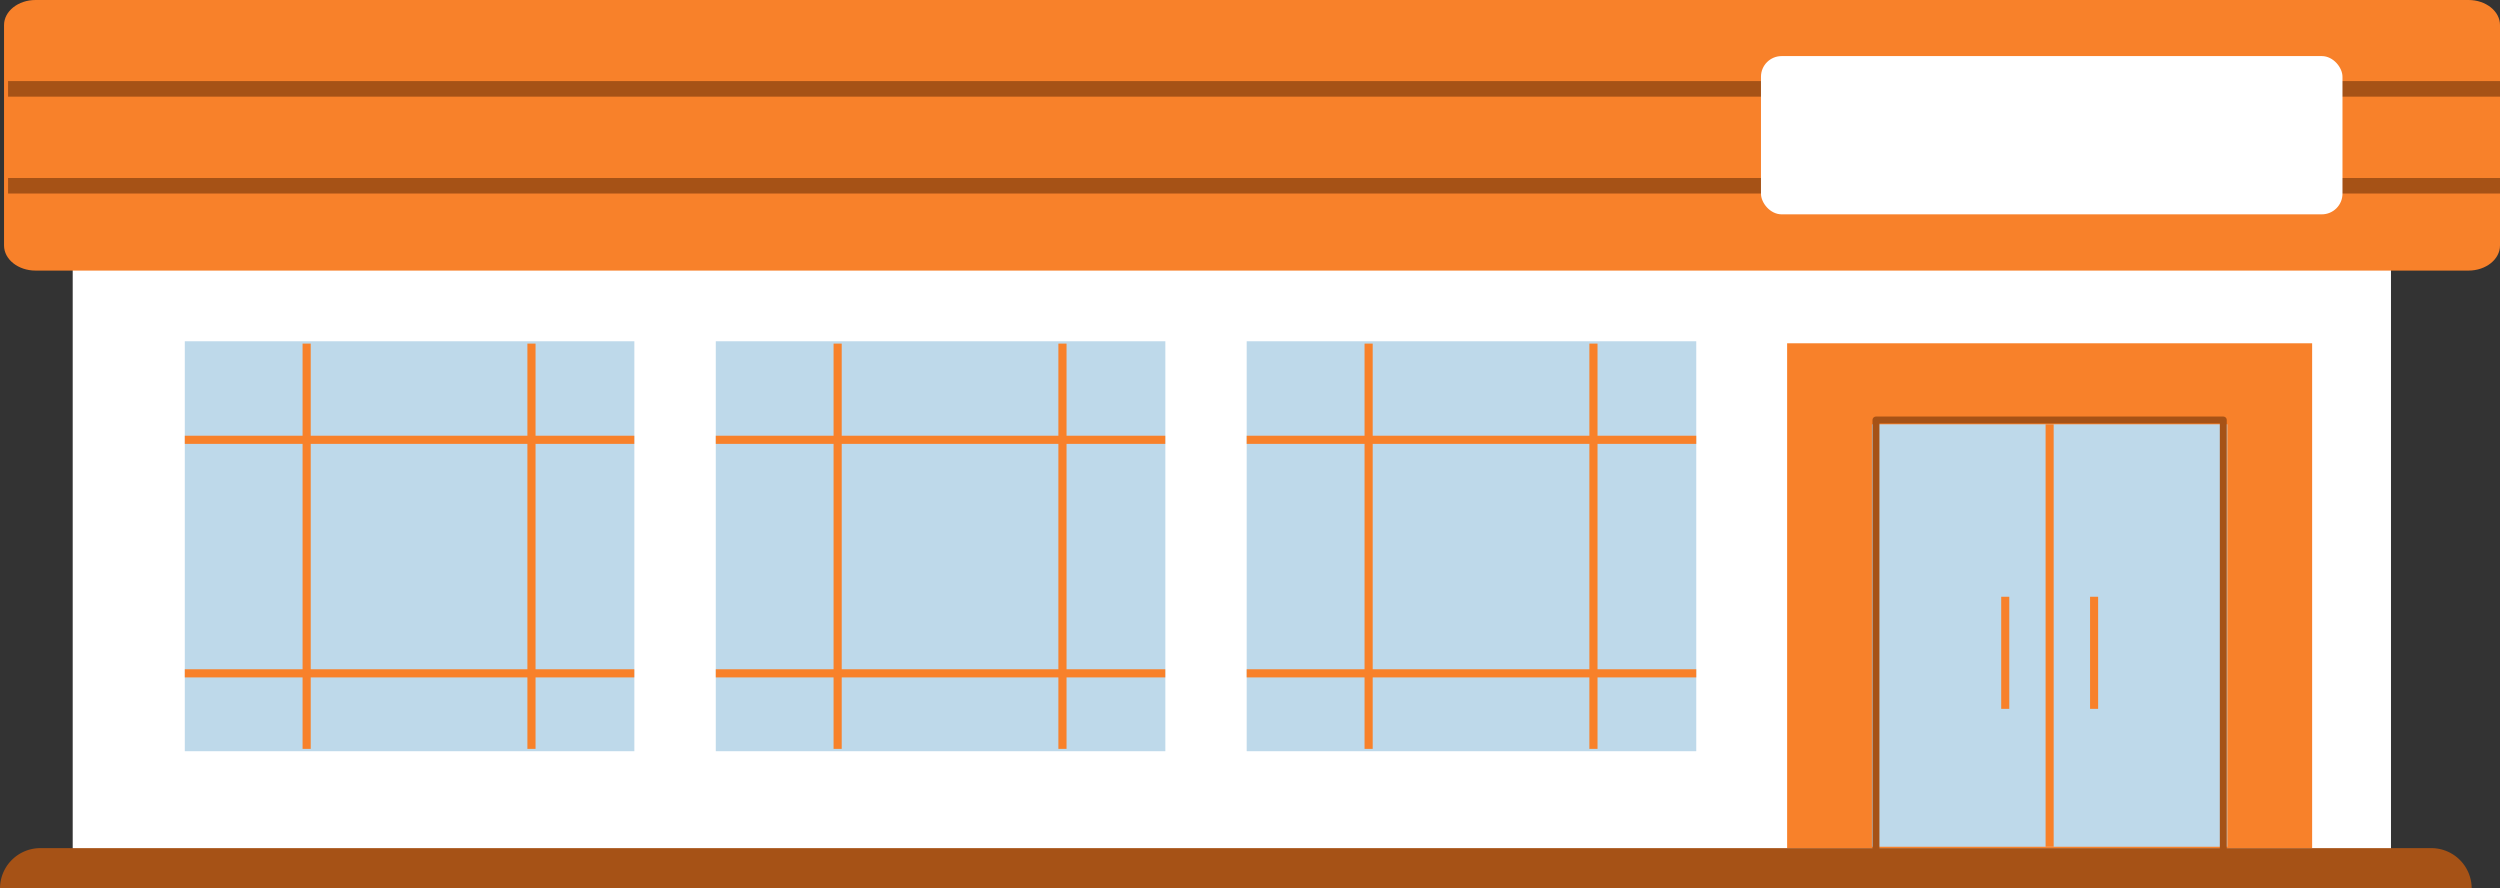
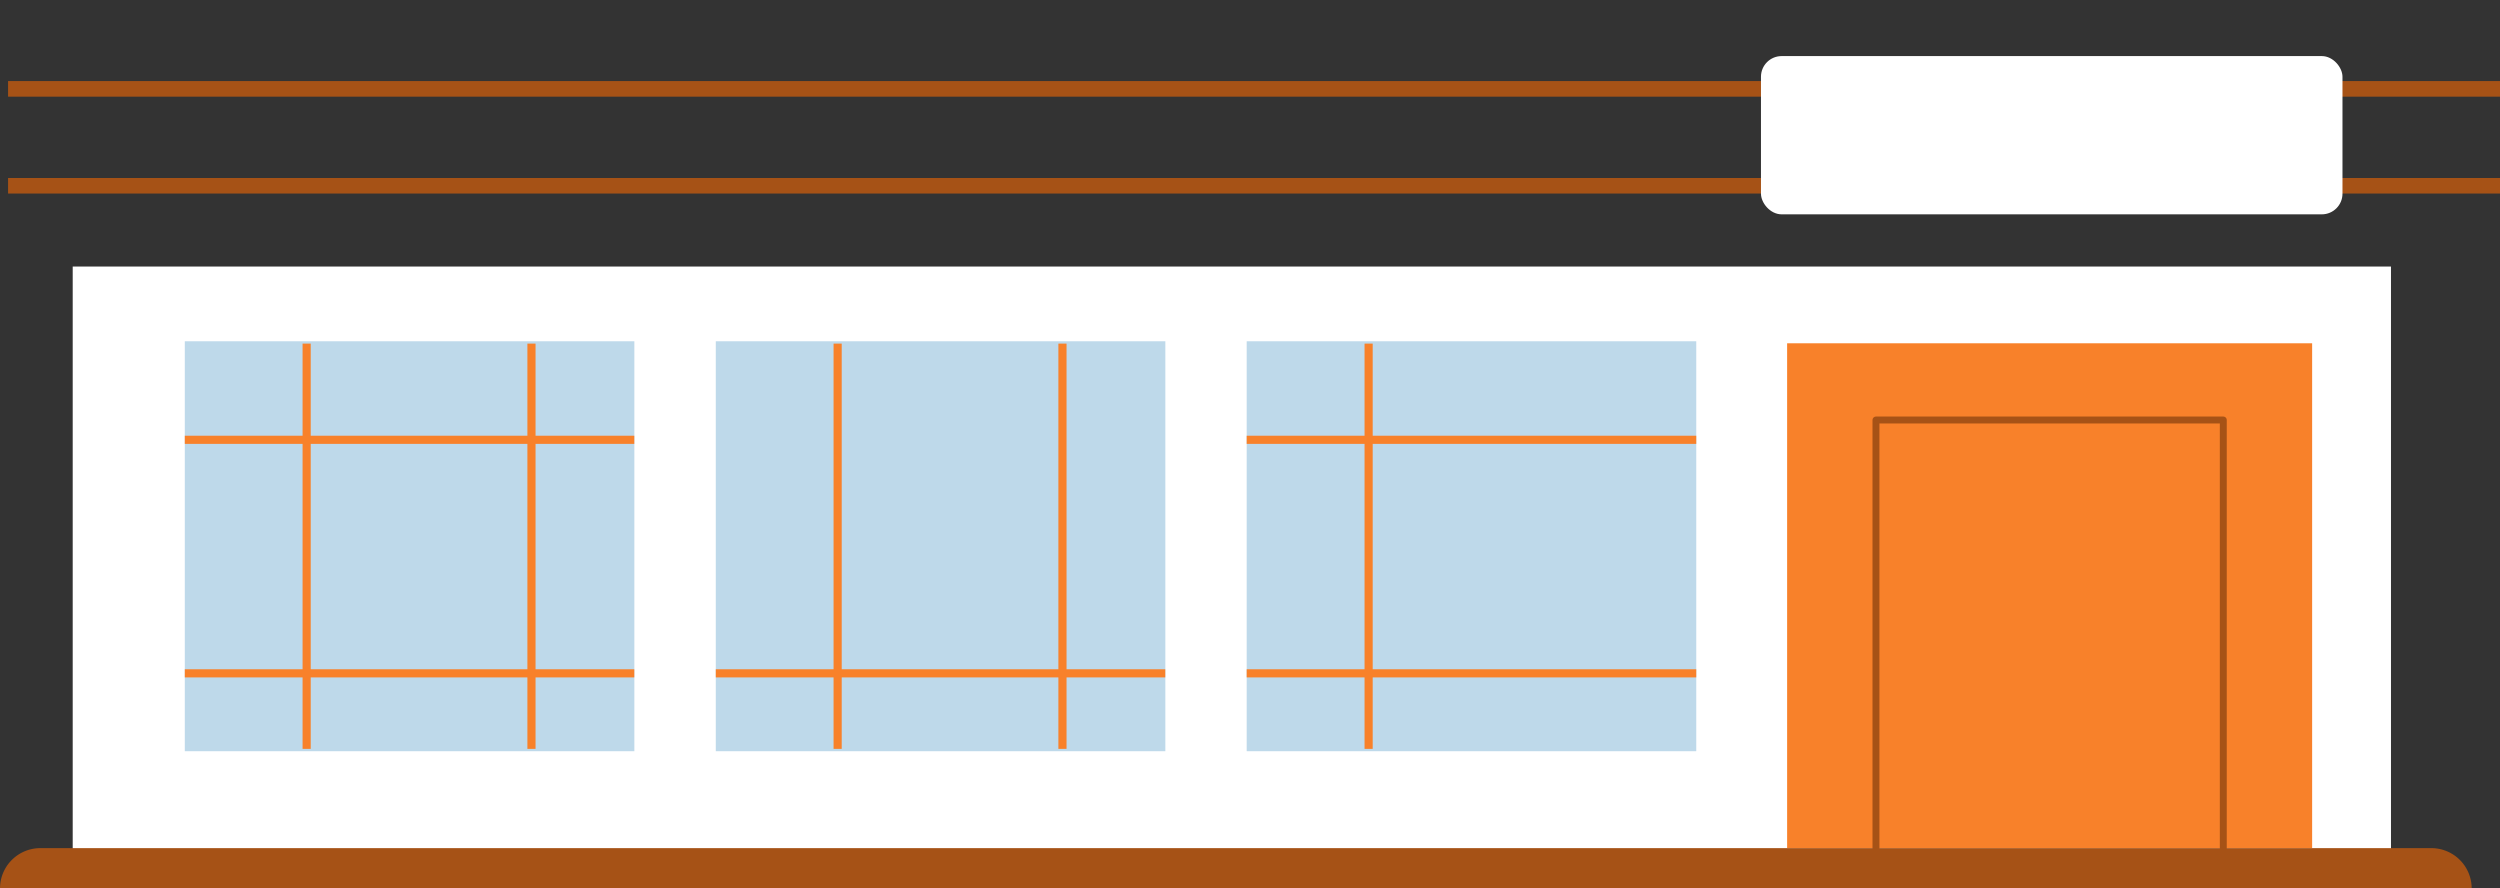
<svg xmlns="http://www.w3.org/2000/svg" viewBox="0 0 309.8 110.1">
  <rect x="0" y="0" width="309.8" height="110.1" fill="#333333" stroke="none" />
  <g>
    <g>
      <rect x="9.01" y="33.03" width="287.28" height="73.07" fill="#fff" />
      <rect x="221.46" y="42.54" width="65.06" height="62.56" fill="#f8812a" />
      <g>
-         <rect x="231.97" y="52.58" width="44.04" height="52.35" fill="#bed9ea" />
        <rect x="232.47" y="52.05" width="43.04" height="55.55" fill="none" stroke="#a65216" stroke-linecap="round" stroke-linejoin="round" stroke-width="0.86" />
        <line x1="253.99" y1="52.58" x2="253.99" y2="104.93" fill="none" stroke="#f8812a" stroke-miterlimit="10" />
        <line x1="259.5" y1="73.95" x2="259.5" y2="87.84" fill="none" stroke="#f8812a" stroke-miterlimit="10" />
-         <line x1="248.49" y1="73.95" x2="248.49" y2="87.84" fill="none" stroke="#f8812a" stroke-miterlimit="10" />
      </g>
      <g>
        <g>
          <rect x="154.49" y="42.29" width="55.71" height="50.8" fill="#bed9ea" />
          <g>
            <line x1="169.6" y1="42.58" x2="169.6" y2="92.8" fill="none" stroke="#f8812a" stroke-miterlimit="10" stroke-width="1.01" />
-             <line x1="197.46" y1="42.58" x2="197.46" y2="92.8" fill="none" stroke="#f8812a" stroke-miterlimit="10" stroke-width="1.01" />
            <line x1="154.49" y1="54.5" x2="210.2" y2="54.5" fill="none" stroke="#f8812a" stroke-miterlimit="10" stroke-width="1.01" />
            <line x1="154.49" y1="83.44" x2="210.2" y2="83.44" fill="none" stroke="#f8812a" stroke-miterlimit="10" stroke-width="1.01" />
          </g>
        </g>
        <g>
          <rect x="88.7" y="42.29" width="55.71" height="50.8" fill="#bed9ea" />
          <g>
            <line x1="103.8" y1="42.58" x2="103.8" y2="92.8" fill="none" stroke="#f8812a" stroke-miterlimit="10" stroke-width="1.01" />
            <line x1="131.66" y1="42.58" x2="131.66" y2="92.8" fill="none" stroke="#f8812a" stroke-miterlimit="10" stroke-width="1.01" />
-             <line x1="88.7" y1="54.5" x2="144.4" y2="54.5" fill="none" stroke="#f8812a" stroke-miterlimit="10" stroke-width="1.01" />
            <line x1="88.7" y1="83.44" x2="144.4" y2="83.44" fill="none" stroke="#f8812a" stroke-miterlimit="10" stroke-width="1.01" />
          </g>
        </g>
        <g>
          <rect x="22.9" y="42.29" width="55.71" height="50.8" fill="#bed9ea" />
          <g>
            <line x1="38" y1="42.58" x2="38" y2="92.8" fill="none" stroke="#f8812a" stroke-miterlimit="10" stroke-width="1.01" />
            <line x1="65.86" y1="42.58" x2="65.86" y2="92.8" fill="none" stroke="#f8812a" stroke-miterlimit="10" stroke-width="1.01" />
            <line x1="22.9" y1="54.5" x2="78.6" y2="54.5" fill="none" stroke="#f8812a" stroke-miterlimit="10" stroke-width="1.01" />
            <line x1="22.9" y1="83.44" x2="78.6" y2="83.44" fill="none" stroke="#f8812a" stroke-miterlimit="10" stroke-width="1.01" />
          </g>
          <rect x="22.9" y="42.29" width="55.71" height="50.8" fill="none" />
        </g>
        <rect x="88.99" y="45.92" width="55.71" height="43.54" fill="none" />
        <rect x="154.14" y="45.92" width="55.71" height="43.54" fill="none" />
      </g>
      <path d="M5,105.1H301.29a5,5,0,0,1,5,5H0A5,5,0,0,1,5,105.1Z" fill="#a65216" />
-       <path d="M305.9,33.53H4.4c-2.15,0-3.9-1.39-3.9-3.11V3.11C.5,1.39,2.25,0,4.4,0H305.9c2.15,0,3.9,1.39,3.9,3.11V30.42C309.8,32.14,308.05,33.53,305.9,33.53Z" fill="#f8812a" />
    </g>
    <line x1="1" y1="11.01" x2="309.8" y2="11.01" fill="none" stroke="#a65216" stroke-linejoin="round" stroke-width="1.93" />
    <line x1="1" y1="23.02" x2="309.8" y2="23.02" fill="none" stroke="#a65216" stroke-linejoin="round" stroke-width="1.93" />
    <rect x="218.22" y="6.95" width="72.06" height="19.61" rx="2.56" ry="2.56" fill="#fff" />
  </g>
</svg>